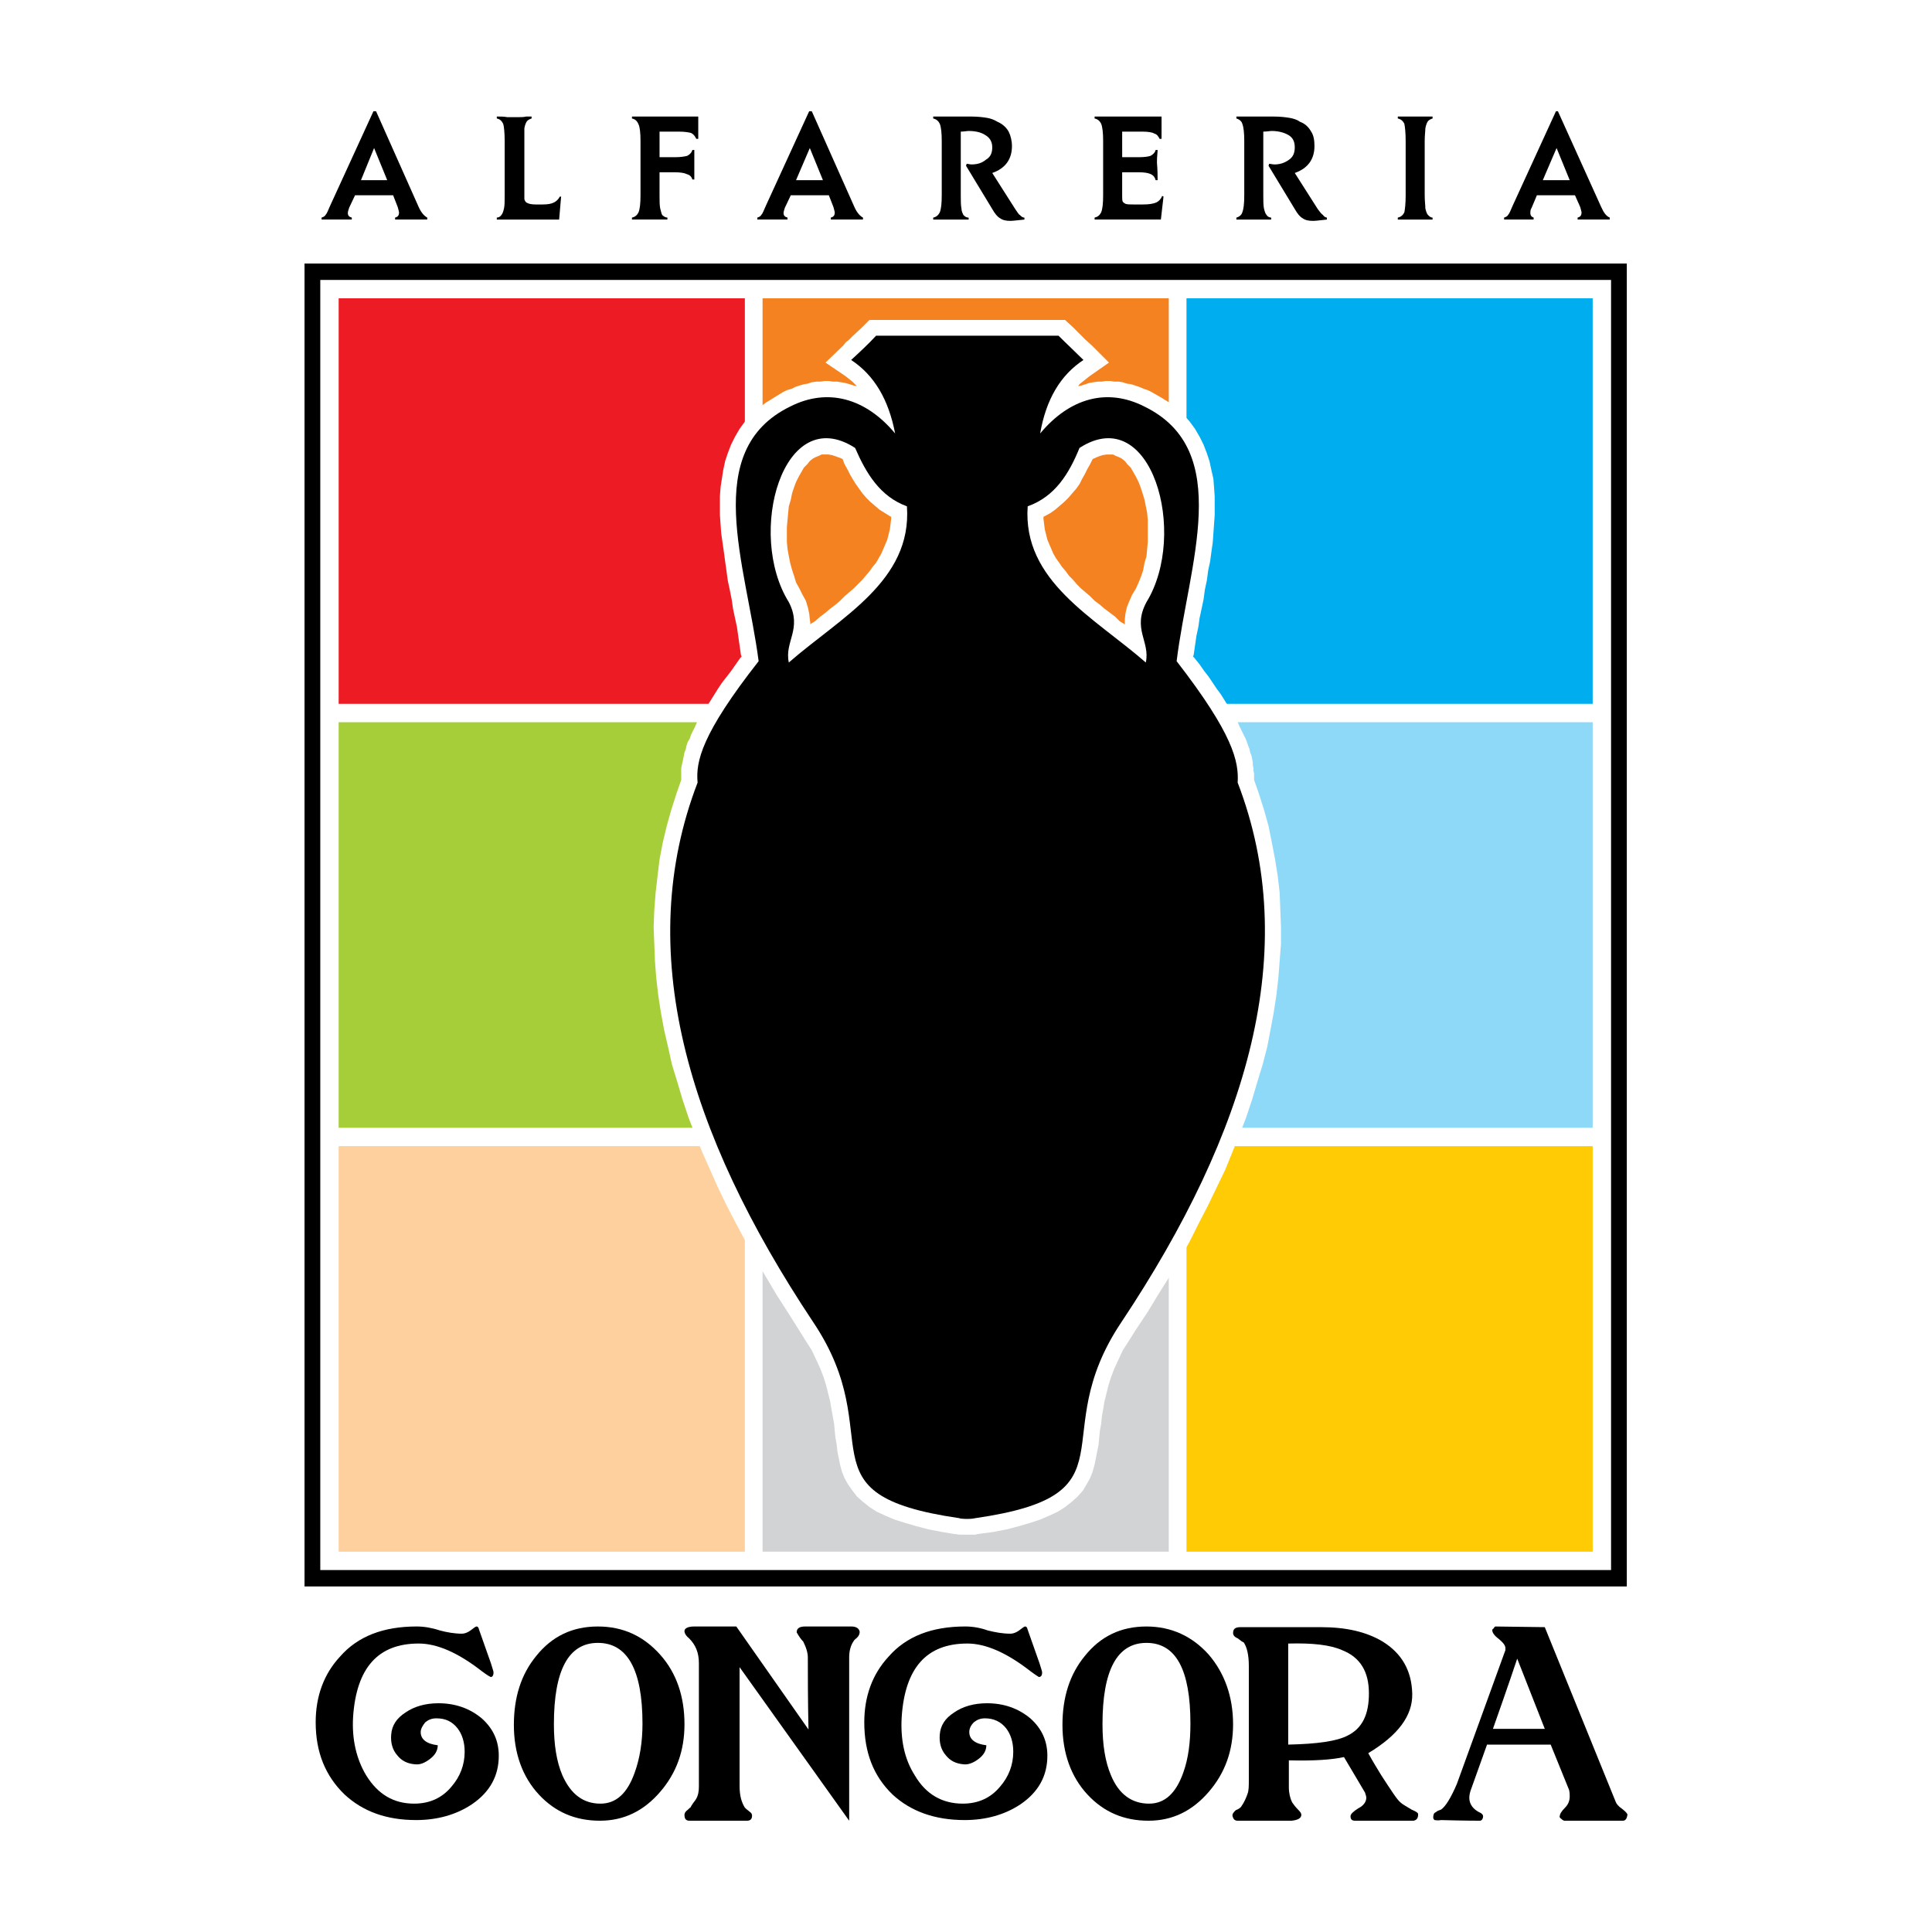
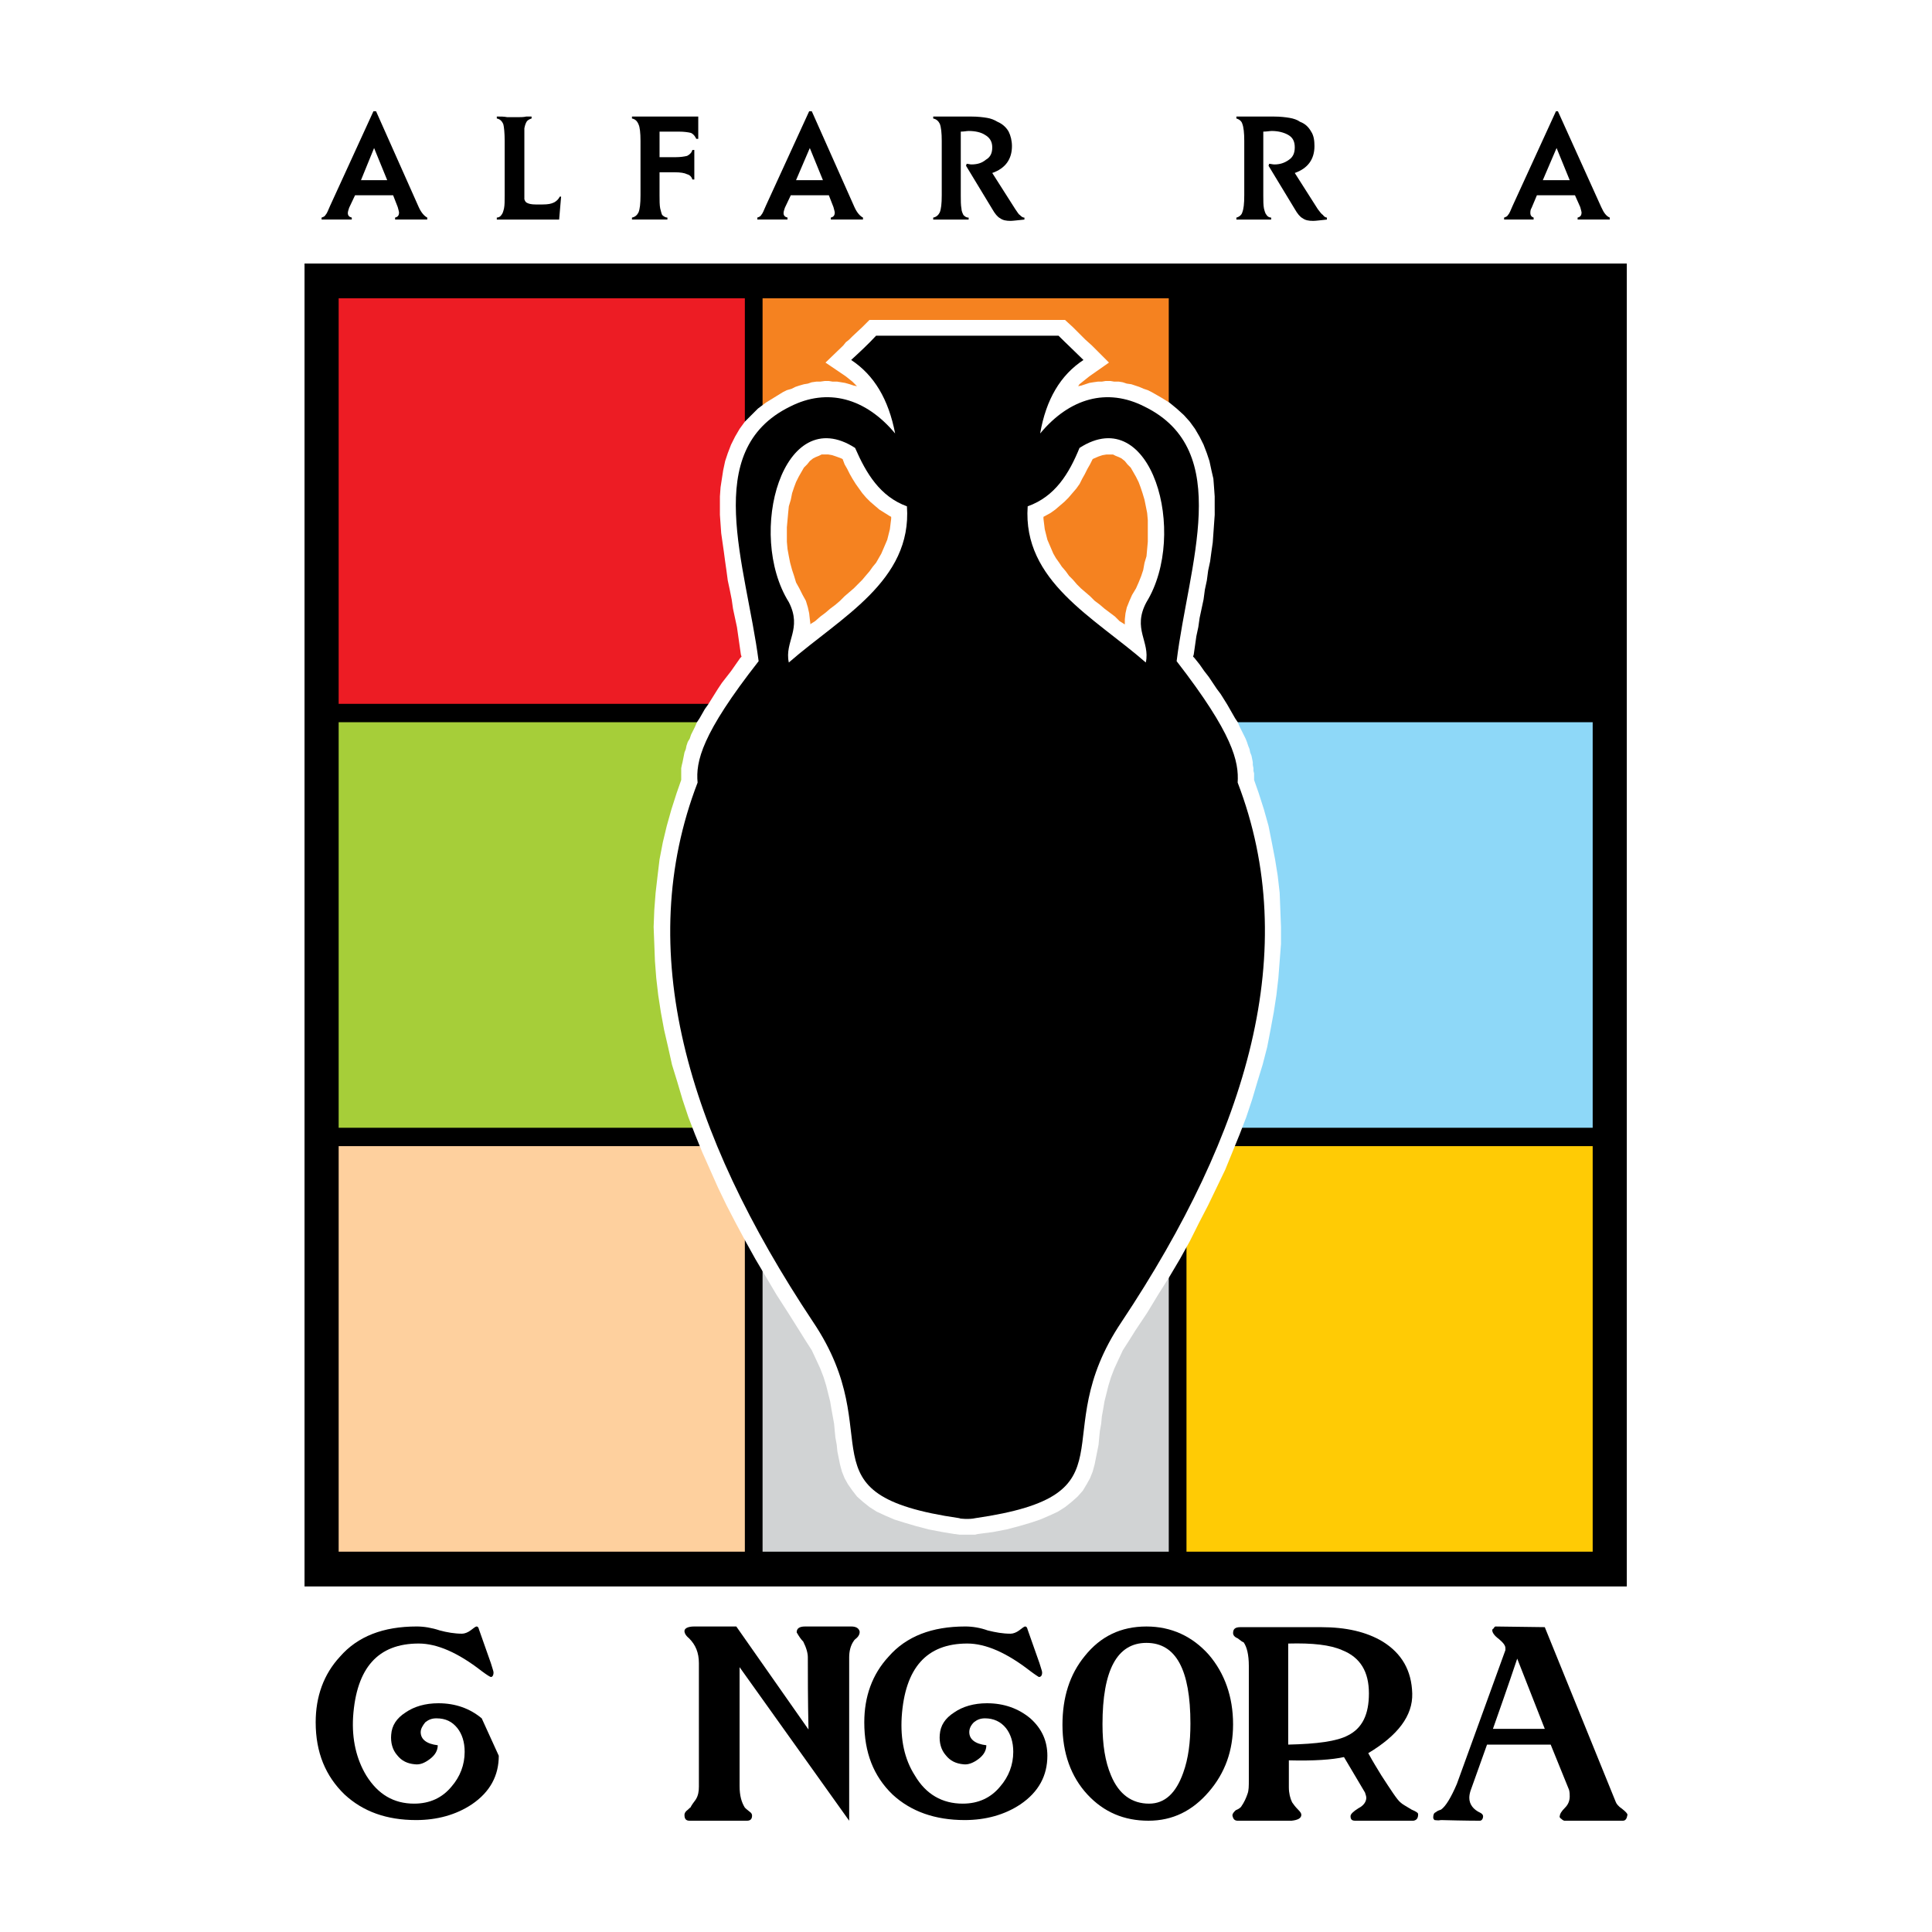
<svg xmlns="http://www.w3.org/2000/svg" version="1.0" id="Layer_1" x="0px" y="0px" width="192.756px" height="192.756px" viewBox="0 0 192.756 192.756" enable-background="new 0 0 192.756 192.756" xml:space="preserve">
  <g>
    <polygon fill-rule="evenodd" clip-rule="evenodd" fill="#FFFFFF" points="0,0 192.756,0 192.756,192.756 0,192.756 0,0  " />
    <polygon fill-rule="evenodd" clip-rule="evenodd" points="162.307,26.292 162.307,158.28 30.383,158.28 30.383,26.292    162.307,26.292  " />
-     <polygon fill-rule="evenodd" clip-rule="evenodd" fill="#FFFFFF" points="32.872,27.929 74.314,27.929 75.166,27.929    76.082,27.929 116.608,27.929 117.525,27.929 118.376,27.929 159.819,27.929 160.736,27.929 160.736,28.845 160.736,70.222    160.736,71.139 160.736,72.056 160.736,112.517 160.736,113.433 160.736,114.35 160.736,155.727 160.736,156.644 159.819,156.644    118.376,156.644 117.525,156.644 116.608,156.644 76.082,156.644 75.166,156.644 74.314,156.644 32.872,156.644 31.955,156.644    31.955,155.727 31.955,114.35 31.955,113.433 31.955,112.517 31.955,72.056 31.955,71.139 31.955,70.222 31.955,28.845    31.955,27.929 32.872,27.929  " />
    <polygon fill-rule="evenodd" clip-rule="evenodd" fill="#ED1C24" points="74.314,29.762 33.788,29.762 33.788,70.222    74.314,70.222 74.314,29.762  " />
    <polygon fill-rule="evenodd" clip-rule="evenodd" fill="#A6CE39" points="74.314,72.056 33.788,72.056 33.788,112.517    74.314,112.517 74.314,72.056  " />
    <polygon fill-rule="evenodd" clip-rule="evenodd" fill="#FED09E" points="74.314,114.35 33.788,114.35 33.788,154.811    74.314,154.811 74.314,114.35  " />
    <polygon fill-rule="evenodd" clip-rule="evenodd" fill="#F58220" points="76.082,29.762 76.082,70.222 116.608,70.222    116.608,29.762 76.082,29.762  " />
    <polygon fill-rule="evenodd" clip-rule="evenodd" points="116.608,72.056 76.082,72.056 76.082,112.517 116.608,112.517    116.608,72.056  " />
    <polygon fill-rule="evenodd" clip-rule="evenodd" fill="#D1D3D4" points="116.608,114.35 76.082,114.35 76.082,154.811    116.608,154.811 116.608,114.35  " />
-     <polygon fill-rule="evenodd" clip-rule="evenodd" fill="#00AEEF" points="118.376,29.762 118.376,70.222 158.902,70.222    158.902,29.762 118.376,29.762  " />
    <polygon fill-rule="evenodd" clip-rule="evenodd" fill="#8ED8F8" points="158.902,72.056 118.376,72.056 118.376,112.517    158.902,112.517 158.902,72.056  " />
    <polygon fill-rule="evenodd" clip-rule="evenodd" fill="#FFCB05" points="158.902,114.35 118.376,114.35 118.376,154.811    158.902,154.811 158.902,114.35  " />
    <path fill-rule="evenodd" clip-rule="evenodd" fill="#FFFFFF" d="M68.618,74.02l-0.131,0.393l-0.065,0.327l-0.131,0.328   l-0.065,0.327l-0.065,0.327l-0.066,0.328l-0.065,0.262l-0.065,0.328V76.9v0.262v0.261v0.262v0.131l-0.458,1.31l-0.524,1.637   L66.523,82.4l-0.393,1.637l-0.327,1.702l-0.196,1.637l-0.197,1.703l-0.131,1.702l-0.066,1.702l0.066,1.702l0.065,1.702l0.131,1.702   l0.197,1.702l0.262,1.702l0.327,1.769l0.393,1.702l0.393,1.768l0.524,1.702l0.523,1.768l0.589,1.768l0.655,1.702l0.72,1.768   l0.786,1.769l0.786,1.768l0.852,1.768l0.917,1.768l0.982,1.833l0.981,1.768l1.048,1.769l1.047,1.768l1.178,1.833l1.113,1.768   l0.654,1.047l0.589,0.917l0.458,0.982l0.393,0.851l0.328,0.852l0.262,0.851l0.196,0.786l0.197,0.785l0.131,0.786l0.131,0.721   l0.131,0.72l0.065,0.72l0.065,0.655l0.131,0.72l0.065,0.655l0.131,0.654l0.131,0.654l0.196,0.721l0.262,0.654l0.328,0.59   l0.458,0.654l0.458,0.589l0.589,0.524l0.655,0.523l0.72,0.458l0.852,0.394l0.917,0.393l1.047,0.327l1.113,0.327l1.244,0.327   l1.375,0.263l1.179,0.196h0.065l0.458,0.065h0.262h0.328h0.262h0.393h0.327l0.262-0.065l1.506-0.196l1.375-0.263l1.243-0.327   l1.113-0.327l0.982-0.327l0.916-0.393l0.852-0.394l0.72-0.458l0.655-0.523l0.589-0.524l0.523-0.589l0.394-0.654l0.327-0.59   l0.262-0.654l0.196-0.721l0.132-0.654l0.13-0.654l0.131-0.655l0.065-0.72l0.066-0.655l0.131-0.72l0.065-0.72l0.131-0.721   l0.131-0.786l0.196-0.785l0.196-0.786l0.262-0.851l0.328-0.852l0.393-0.851l0.458-0.982l0.589-0.917l0.655-1.047l1.179-1.768   l1.112-1.833l1.113-1.768l1.048-1.769l0.981-1.768l0.917-1.833l0.916-1.768l0.852-1.768l0.851-1.768l0.721-1.769l0.721-1.768   l0.654-1.702l0.59-1.768l0.523-1.768l0.523-1.702l0.458-1.768l0.328-1.702l0.327-1.769l0.262-1.702l0.196-1.702l0.131-1.702   l0.131-1.702v-1.702l-0.065-1.702l-0.065-1.702l-0.196-1.703l-0.262-1.637l-0.328-1.702l-0.326-1.637l-0.459-1.637l-0.523-1.637   l-0.459-1.31v-0.131v-0.262v-0.261l-0.065-0.262v-0.262l-0.064-0.328v-0.262l-0.065-0.328l-0.066-0.327l-0.131-0.327l-0.065-0.328   l-0.131-0.327l-0.131-0.393l-0.131-0.327l-0.196-0.393l-0.196-0.393l-0.196-0.393l-0.197-0.458l-0.262-0.393l-0.262-0.458   l-0.262-0.458l-0.262-0.458l-0.327-0.523l-0.328-0.524l-0.393-0.523l-0.393-0.589l-0.394-0.589l-0.458-0.589l-0.458-0.655   l-0.523-0.655l-0.132-0.131l0.065-0.196l0.132-0.917l0.131-0.917l0.196-0.916l0.131-0.917l0.196-0.917l0.196-0.917l0.131-0.982   l0.196-0.917l0.131-0.982l0.196-0.916l0.132-0.982l0.131-0.917l0.065-0.917l0.065-0.917l0.065-0.917V50.45v-0.917l-0.065-0.916   l-0.065-0.852l-0.196-0.851l-0.197-0.917l-0.262-0.786l-0.327-0.851l-0.393-0.786l-0.458-0.786l-0.524-0.72l-0.589-0.655   l-0.721-0.654l-0.72-0.589l-0.852-0.524l-0.916-0.524l-0.393-0.196l-0.394-0.131l-0.458-0.196l-0.393-0.131l-0.393-0.131   l-0.459-0.065l-0.393-0.131l-0.393-0.065h-0.458l-0.394-0.065h-0.458l-0.393,0.065h-0.394l-0.458,0.065l-0.393,0.065l-0.393,0.131   l-0.394,0.131l-0.326,0.065l0.13-0.196l0.327-0.262l0.328-0.262l0.327-0.262l1.964-1.375l-1.702-1.702l-0.654-0.589l-0.328-0.327   l-0.327-0.327l-0.262-0.262l-0.327-0.327l-0.786-0.72h-19.51l-0.721,0.72l-0.981,0.917l-0.328,0.327l-0.328,0.262l-0.262,0.327   l-1.768,1.702l2.029,1.375l0.328,0.262l0.328,0.262l0.261,0.262l0.197,0.196l-0.328-0.065l-0.393-0.131l-0.458-0.131l-0.393-0.065   l-0.393-0.065h-0.458l-0.393-0.065h-0.393l-0.458,0.065h-0.393l-0.458,0.065L80.6,38.273l-0.393,0.065l-0.458,0.131L79.355,38.6   l-0.393,0.196l-0.458,0.131l-0.393,0.196l-0.851,0.524l-0.851,0.524l-0.786,0.589l-0.655,0.654l-0.654,0.655l-0.524,0.72   l-0.458,0.786l-0.393,0.786l-0.327,0.851l-0.262,0.786l-0.197,0.917l-0.131,0.851l-0.131,0.852l-0.065,0.916v0.917v0.917   l0.065,0.917l0.065,0.917l0.131,0.917l0.131,0.917l0.131,0.982l0.131,0.916l0.131,0.982l0.196,0.917l0.196,0.982l0.131,0.917   l0.196,0.917l0.197,0.917l0.131,0.916l0.131,0.917l0.131,0.917l0.066,0.196l-0.131,0.131l-0.458,0.655l-0.458,0.655l-0.458,0.589   l-0.458,0.589l-0.393,0.589l-0.328,0.523l-0.327,0.524l-0.327,0.523l-0.328,0.458l-0.262,0.458l-0.262,0.458l-0.262,0.393   l-0.196,0.458l-0.196,0.393L68.946,73.3l-0.131,0.393L68.618,74.02L68.618,74.02z M108.229,47.308l0.262-0.524l0.262-0.458   l0.262-0.523l0,0l0.131-0.065l0.458-0.196l0.394-0.131l0.393-0.065h0.327h0.328l0.261,0.131l0.328,0.131l0.262,0.131l0.327,0.262   l0.262,0.327l0.328,0.328l0.262,0.458l0.262,0.458l0.262,0.524l0.196,0.524l0.196,0.589l0.196,0.655l0.132,0.655l0.131,0.655   l0.065,0.72v0.72v0.72v0.721l-0.065,0.72l-0.065,0.72l-0.197,0.655l-0.131,0.72l-0.196,0.589l-0.262,0.655l-0.262,0.589   l-0.394,0.655l-0.261,0.589l-0.263,0.655l-0.131,0.589l-0.065,0.589V62.3l0,0l-0.523-0.328l-0.459-0.458l-0.523-0.393l-0.523-0.393   l-0.458-0.393l-0.524-0.393l-0.458-0.458l-0.458-0.393l-0.459-0.393l-0.393-0.393l-0.393-0.458l-0.393-0.393l-0.328-0.458   l-0.393-0.458l-0.262-0.393l-0.327-0.458l-0.262-0.458l-0.196-0.458l-0.197-0.458l-0.196-0.458l-0.131-0.524l-0.131-0.523   l-0.065-0.524l-0.065-0.524v-0.196l0.131-0.066l0.59-0.327l0.458-0.328l0.458-0.393l0.458-0.393l0.394-0.393l0.393-0.458   l0.393-0.458l0.327-0.458l0.262-0.524L108.229,47.308L108.229,47.308z M83.021,45.409l0.393,0.131l0.524,0.196l0.131,0.065l0,0   l0.196,0.523l0.262,0.458l0.262,0.524l0.262,0.458l0.327,0.524l0.327,0.458l0.327,0.458l0.393,0.458l0.393,0.393l0.458,0.393   l0.458,0.393l0.524,0.328l0.523,0.327l0.131,0.066v0.196l-0.065,0.524l-0.065,0.524l-0.131,0.523l-0.131,0.524l-0.196,0.458   l-0.196,0.458l-0.197,0.458l-0.262,0.458l-0.262,0.458l-0.327,0.393l-0.327,0.458l-0.393,0.458l-0.328,0.393l-0.458,0.458   L85.182,58.7l-0.458,0.393l-0.458,0.393l-0.458,0.458l-0.458,0.393l-0.523,0.393l-0.458,0.393l-0.524,0.393l-0.523,0.458   L80.796,62.3h0.065l-0.065-0.524l-0.065-0.589L80.6,60.598l-0.197-0.655l-0.327-0.589L79.749,58.7l-0.327-0.589l-0.197-0.655   l-0.196-0.589l-0.197-0.72l-0.13-0.655l-0.131-0.72l-0.065-0.72v-0.721v-0.72l0.065-0.72l0.065-0.72l0.066-0.655l0.196-0.655   l0.131-0.655l0.196-0.589l0.197-0.524l0.261-0.524l0.262-0.458l0.262-0.458l0.328-0.328l0.262-0.327l0.327-0.262l0.262-0.131   l0.327-0.131l0.262-0.131h0.328h0.327L83.021,45.409L83.021,45.409z" />
    <path fill-rule="evenodd" clip-rule="evenodd" d="M87.408,33.493c-0.785,0.851-1.637,1.637-2.488,2.422   c2.292,1.506,3.732,3.928,4.387,7.333c-2.946-3.536-6.744-4.583-10.476-2.684c-8.969,4.386-4.386,15.778-3.142,25.402   c-5.696,7.268-6.286,10.017-6.089,12.112c-6.416,16.695-1.113,34.83,11.523,53.816c7.791,11.589-1.702,17.219,14.6,19.576   c0,0.065,1.048,0.131,1.571,0c16.302-2.357,6.809-7.987,14.6-19.576c12.636-18.986,18.005-37.122,11.588-53.816   c0.131-2.095-0.458-4.845-6.089-12.112c1.179-9.624,5.762-21.016-3.208-25.402c-3.731-1.899-7.463-0.852-10.409,2.684   c0.589-3.405,2.029-5.827,4.321-7.333c-0.786-0.786-1.637-1.571-2.488-2.422C99.521,33.493,93.498,33.493,87.408,33.493   L87.408,33.493z M114.317,66.098c-5.173-4.517-12.309-8.118-11.785-15.582c2.75-0.982,4.125-3.273,5.172-5.827   c7.202-4.648,10.868,8.577,6.679,15.386C112.941,62.759,114.775,64.002,114.317,66.098L114.317,66.098z M78.701,66.098   c5.172-4.517,12.308-8.118,11.784-15.582c-2.684-0.982-4.059-3.273-5.172-5.827c-7.201-4.648-10.868,8.577-6.612,15.386   C80.076,62.759,78.242,64.002,78.701,66.098L78.701,66.098z" />
-     <path fill-rule="evenodd" clip-rule="evenodd" d="M49.763,175.172c0,1.964-0.851,3.601-2.684,4.845   c-1.571,1.048-3.47,1.571-5.565,1.571c-2.947,0-5.303-0.851-7.137-2.553c-1.898-1.834-2.881-4.19-2.881-7.202   c0-2.554,0.786-4.779,2.423-6.547c1.767-2.03,4.321-3.012,7.66-3.012c0.72,0,1.506,0.131,2.292,0.393   c0.72,0.196,1.505,0.327,2.226,0.327c0.262,0,0.589-0.131,0.851-0.327c0.328-0.262,0.524-0.393,0.589-0.393   c0.131,0,0.197,0.065,0.262,0.327l1.178,3.339c0.13,0.458,0.262,0.786,0.262,0.916c0,0.328-0.131,0.459-0.262,0.459   c-0.065,0-0.393-0.196-0.917-0.589c-2.357-1.834-4.452-2.75-6.285-2.75c-4.059,0-6.22,2.422-6.547,7.332   c-0.131,2.227,0.328,4.19,1.31,5.827c1.179,1.899,2.75,2.815,4.78,2.815c1.571,0,2.815-0.589,3.731-1.702   c0.851-0.982,1.31-2.16,1.31-3.47c0-0.982-0.262-1.769-0.72-2.357c-0.524-0.654-1.179-0.982-2.095-0.982   c-0.458,0-0.786,0.132-1.113,0.394c-0.262,0.327-0.458,0.654-0.458,0.981c0,0.721,0.589,1.179,1.702,1.311   c0,0.523-0.262,0.981-0.785,1.374c-0.524,0.394-0.982,0.59-1.506,0.524c-0.72-0.065-1.309-0.328-1.767-0.917   c-0.458-0.523-0.655-1.244-0.589-2.03c0.065-0.916,0.523-1.637,1.44-2.226c0.852-0.589,1.964-0.916,3.273-0.916   c1.702,0,3.143,0.523,4.321,1.505C49.239,172.487,49.763,173.731,49.763,175.172L49.763,175.172z" />
-     <path fill-rule="evenodd" clip-rule="evenodd" d="M68.291,172.029c0,2.619-0.786,4.845-2.422,6.743   c-1.637,1.899-3.601,2.881-6.023,2.881s-4.452-0.851-6.089-2.618c-1.637-1.769-2.488-4.125-2.488-6.94   c0-2.75,0.721-5.041,2.226-6.874c1.571-1.965,3.601-2.946,6.154-2.946s4.583,0.981,6.22,2.815   C67.505,166.923,68.291,169.279,68.291,172.029L68.291,172.029z M64.101,171.964c0-5.369-1.506-8.053-4.452-8.053   c-2.946,0-4.386,2.75-4.386,8.118c0,2.029,0.262,3.731,0.851,5.106c0.852,1.899,2.095,2.815,3.797,2.815   c1.571,0,2.684-1.048,3.405-3.077C63.839,175.434,64.101,173.797,64.101,171.964L64.101,171.964z" />
+     <path fill-rule="evenodd" clip-rule="evenodd" d="M49.763,175.172c0,1.964-0.851,3.601-2.684,4.845   c-1.571,1.048-3.47,1.571-5.565,1.571c-2.947,0-5.303-0.851-7.137-2.553c-1.898-1.834-2.881-4.19-2.881-7.202   c0-2.554,0.786-4.779,2.423-6.547c1.767-2.03,4.321-3.012,7.66-3.012c0.72,0,1.506,0.131,2.292,0.393   c0.72,0.196,1.505,0.327,2.226,0.327c0.262,0,0.589-0.131,0.851-0.327c0.328-0.262,0.524-0.393,0.589-0.393   c0.131,0,0.197,0.065,0.262,0.327l1.178,3.339c0.13,0.458,0.262,0.786,0.262,0.916c0,0.328-0.131,0.459-0.262,0.459   c-0.065,0-0.393-0.196-0.917-0.589c-2.357-1.834-4.452-2.75-6.285-2.75c-4.059,0-6.22,2.422-6.547,7.332   c-0.131,2.227,0.328,4.19,1.31,5.827c1.179,1.899,2.75,2.815,4.78,2.815c1.571,0,2.815-0.589,3.731-1.702   c0.851-0.982,1.31-2.16,1.31-3.47c0-0.982-0.262-1.769-0.72-2.357c-0.524-0.654-1.179-0.982-2.095-0.982   c-0.458,0-0.786,0.132-1.113,0.394c-0.262,0.327-0.458,0.654-0.458,0.981c0,0.721,0.589,1.179,1.702,1.311   c0,0.523-0.262,0.981-0.785,1.374c-0.524,0.394-0.982,0.59-1.506,0.524c-0.72-0.065-1.309-0.328-1.767-0.917   c-0.458-0.523-0.655-1.244-0.589-2.03c0.065-0.916,0.523-1.637,1.44-2.226c0.852-0.589,1.964-0.916,3.273-0.916   c1.702,0,3.143,0.523,4.321,1.505L49.763,175.172z" />
    <path fill-rule="evenodd" clip-rule="evenodd" d="M85.771,162.798c0,0.196-0.065,0.393-0.262,0.589   c-0.131,0.132-0.262,0.197-0.328,0.328c-0.327,0.458-0.458,1.047-0.458,1.637v16.302l-10.934-15.32v11.851   c0,0.982,0.197,1.637,0.524,2.16c0.066,0.065,0.196,0.196,0.458,0.394c0.196,0.131,0.262,0.262,0.262,0.393   c0,0.327-0.131,0.523-0.524,0.523h-5.696c-0.393,0-0.523-0.196-0.523-0.589c0-0.131,0.065-0.262,0.196-0.393   c0.262-0.197,0.327-0.328,0.393-0.328c0.131-0.262,0.327-0.523,0.523-0.785c0.262-0.393,0.327-0.852,0.327-1.31V165.94   c0-1.048-0.327-1.833-0.982-2.487c-0.327-0.263-0.458-0.524-0.458-0.721c0-0.262,0.327-0.458,0.982-0.458h4.19l7.202,10.278   c-0.065-3.012-0.065-5.434-0.065-7.201c0-0.394-0.131-0.917-0.458-1.571c-0.197-0.196-0.393-0.459-0.655-0.917   c0-0.393,0.262-0.589,0.851-0.589h4.583C85.444,162.274,85.706,162.471,85.771,162.798L85.771,162.798z" />
    <path fill-rule="evenodd" clip-rule="evenodd" d="M104.496,175.172c0,1.964-0.851,3.601-2.685,4.845   c-1.571,1.048-3.47,1.571-5.564,1.571c-2.946,0-5.369-0.851-7.202-2.553c-1.899-1.834-2.815-4.19-2.815-7.202   c0-2.554,0.786-4.779,2.422-6.547c1.768-2.03,4.321-3.012,7.66-3.012c0.72,0,1.506,0.131,2.226,0.393   c0.786,0.196,1.507,0.327,2.292,0.327c0.262,0,0.589-0.131,0.851-0.327c0.328-0.262,0.524-0.393,0.59-0.393   c0.131,0,0.196,0.065,0.262,0.327l1.178,3.339c0.132,0.458,0.263,0.786,0.263,0.916c0,0.328-0.131,0.459-0.327,0.459   c0,0-0.328-0.196-0.852-0.589c-2.356-1.834-4.452-2.75-6.285-2.75c-4.059,0-6.22,2.422-6.547,7.332   c-0.131,2.227,0.262,4.19,1.31,5.827c1.113,1.899,2.75,2.815,4.779,2.815c1.571,0,2.815-0.589,3.731-1.702   c0.852-0.982,1.31-2.16,1.31-3.47c0-0.982-0.262-1.769-0.72-2.357c-0.524-0.654-1.244-0.982-2.096-0.982   c-0.458,0-0.786,0.132-1.113,0.394c-0.327,0.327-0.458,0.654-0.458,0.981c0,0.721,0.589,1.179,1.702,1.311   c0,0.523-0.262,0.981-0.785,1.374c-0.524,0.394-1.048,0.59-1.506,0.524c-0.72-0.065-1.31-0.328-1.768-0.917   c-0.458-0.523-0.654-1.244-0.589-2.03c0.065-0.916,0.523-1.637,1.44-2.226c0.851-0.589,1.964-0.916,3.273-0.916   c1.702,0,3.143,0.523,4.321,1.505C103.973,172.487,104.496,173.731,104.496,175.172L104.496,175.172z" />
    <path fill-rule="evenodd" clip-rule="evenodd" d="M123.024,172.029c0,2.619-0.786,4.845-2.423,6.743   c-1.637,1.899-3.601,2.881-6.022,2.881c-2.423,0-4.452-0.851-6.089-2.618c-1.637-1.769-2.488-4.125-2.488-6.94   c0-2.75,0.721-5.041,2.227-6.874c1.571-1.965,3.601-2.946,6.154-2.946c2.487,0,4.582,0.981,6.219,2.815   C122.174,166.923,123.024,169.279,123.024,172.029L123.024,172.029z M118.769,171.964c0-5.369-1.44-8.053-4.386-8.053   c-2.946,0-4.387,2.75-4.387,8.118c0,2.029,0.262,3.731,0.851,5.106c0.786,1.899,2.095,2.815,3.798,2.815   c1.571,0,2.684-1.048,3.404-3.077C118.572,175.434,118.769,173.797,118.769,171.964L118.769,171.964z" />
    <path fill-rule="evenodd" clip-rule="evenodd" d="M141.487,180.999c0,0.393-0.131,0.589-0.458,0.654h-5.827   c-0.327,0-0.459-0.131-0.459-0.458c0-0.196,0.263-0.458,0.786-0.786c0.523-0.262,0.786-0.654,0.786-1.047   c0-0.131-0.065-0.327-0.131-0.524l-2.096-3.535c-1.179,0.262-3.012,0.393-5.499,0.327v2.685c0,0.589,0.131,1.113,0.327,1.506   c0.131,0.196,0.327,0.458,0.589,0.72c0.262,0.263,0.328,0.394,0.328,0.524c0,0.327-0.328,0.523-0.982,0.589h-5.369   c-0.327,0-0.458-0.196-0.523-0.523c0-0.196,0.131-0.327,0.327-0.523c0.327-0.132,0.459-0.263,0.524-0.328   c0.327-0.458,0.523-0.916,0.654-1.309c0.131-0.328,0.131-0.786,0.131-1.44v-11.327c0-1.112-0.196-1.898-0.523-2.356   c-0.065,0-0.262-0.131-0.59-0.393c-0.327-0.132-0.458-0.328-0.458-0.524c0-0.393,0.196-0.589,0.721-0.589h8.053   c2.487,0,4.518,0.458,6.154,1.44c1.898,1.178,2.881,2.881,2.946,5.172c0.065,2.226-1.44,4.19-4.387,5.958   c0.458,0.851,0.916,1.571,1.31,2.226c0.981,1.506,1.571,2.423,1.898,2.685c0.196,0.196,0.589,0.393,1.113,0.72   C141.291,180.737,141.487,180.868,141.487,180.999L141.487,180.999z M136.577,168.952c0-2.16-0.852-3.601-2.685-4.321   c-1.179-0.523-2.946-0.72-5.368-0.654v10.082c2.88-0.065,4.845-0.327,5.957-0.916C135.922,172.422,136.577,171.047,136.577,168.952   L136.577,168.952z" />
    <path fill-rule="evenodd" clip-rule="evenodd" d="M162.372,181.064c-0.065,0.393-0.196,0.589-0.458,0.589h-5.826   c-0.065,0-0.197-0.065-0.328-0.196c-0.131-0.065-0.196-0.196-0.131-0.327c0-0.131,0.131-0.393,0.524-0.786   c0.327-0.327,0.458-0.72,0.458-1.112c0-0.196,0-0.394-0.065-0.655l-1.834-4.518h-6.351l-1.637,4.583   c-0.065,0.196-0.131,0.459-0.131,0.721c0,0.654,0.394,1.178,1.113,1.506c0.131,0.065,0.262,0.196,0.262,0.327   c0,0.262-0.131,0.458-0.327,0.458c-0.131,0-1.44,0-3.862-0.065c-0.328,0.065-0.524,0-0.655,0c-0.065-0.065-0.131-0.131-0.131-0.262   c0-0.262,0.065-0.458,0.262-0.523c0.131-0.131,0.327-0.196,0.524-0.263c0.458-0.327,0.981-1.178,1.571-2.553l4.845-13.356   c0-0.065,0-0.131,0-0.196c0-0.262-0.197-0.523-0.655-0.916c-0.458-0.328-0.654-0.655-0.654-0.852c0-0.065,0-0.131,0.131-0.196   c0.065-0.131,0.131-0.196,0.196-0.196l4.91,0.065l7.071,17.415c0.065,0.196,0.262,0.458,0.654,0.72   C162.176,180.737,162.372,180.934,162.372,181.064L162.372,181.064z M154.123,172.487l-2.75-7.005   c-0.131,0.393-0.916,2.749-2.422,7.005H154.123L154.123,172.487z" />
    <path fill-rule="evenodd" clip-rule="evenodd" d="M39.222,19.482h-3.798l-0.589,1.244c-0.066,0.196-0.131,0.393-0.131,0.524   c0,0.262,0.131,0.393,0.393,0.458v0.196c-0.393,0-0.982,0-1.637,0c-0.72,0-1.178,0-1.375,0v-0.196   c0.197-0.065,0.328-0.131,0.393-0.262c0.131-0.131,0.262-0.458,0.458-0.917l4.321-9.428h0.262l4.256,9.559   c0.262,0.589,0.589,0.917,0.851,1.047v0.196c-0.196,0-0.655,0-1.309,0c-0.393,0-0.721,0-0.982,0c-0.196,0-0.393,0-0.589,0   c-0.13,0-0.262,0-0.327,0v-0.196c0.262-0.065,0.393-0.196,0.393-0.523c0-0.065-0.066-0.262-0.131-0.524L39.222,19.482   L39.222,19.482z M38.633,17.977l-1.31-3.208l-1.309,3.208H38.633L38.633,17.977z" />
    <path fill-rule="evenodd" clip-rule="evenodd" d="M55.982,19.613l-0.196,2.292h-6.22v-0.196c0.196,0,0.393-0.131,0.458-0.262   c0.131-0.131,0.197-0.393,0.262-0.655c0.065-0.327,0.065-0.72,0.065-1.31v-5.434c0-0.786-0.065-1.375-0.13-1.637   c-0.131-0.327-0.328-0.524-0.655-0.589v-0.196c0.393,0,0.72,0,1.047,0.065c0.262,0,0.589,0,0.982,0c0.328,0,0.655,0,0.917-0.065   c0.262,0,0.458,0,0.524,0v0.196c-0.196,0.065-0.327,0.131-0.458,0.262c-0.131,0.196-0.197,0.393-0.262,0.72c0,0.262,0,0.72,0,1.244   v4.648c0,0.589,0,0.982,0,1.179c0.065,0.196,0.131,0.327,0.328,0.393c0.131,0.065,0.393,0.131,0.786,0.131h0.72   c0.524,0,0.852-0.066,1.114-0.197c0.262-0.131,0.458-0.327,0.589-0.589H55.982L55.982,19.613z" />
    <path fill-rule="evenodd" clip-rule="evenodd" d="M65.803,13.132h1.898c0.589,0,0.982,0.065,1.244,0.131   c0.262,0.131,0.393,0.327,0.524,0.589h0.196v-2.226h-6.613v0.196c0.328,0.065,0.524,0.262,0.655,0.589   c0.131,0.262,0.196,0.851,0.196,1.637v5.434c0,0.851-0.065,1.375-0.196,1.703c-0.131,0.262-0.328,0.458-0.655,0.523v0.196h3.536   v-0.196c-0.197,0-0.393-0.131-0.524-0.262c-0.065-0.131-0.131-0.393-0.196-0.655c-0.065-0.327-0.065-0.786-0.065-1.31v-2.292h1.506   c0.589,0,0.982,0.065,1.244,0.196c0.262,0.065,0.458,0.262,0.524,0.524h0.196c0-0.524,0-1.375,0-2.422v-0.524h-0.196   c-0.065,0.262-0.262,0.458-0.524,0.59c-0.262,0.065-0.655,0.13-1.178,0.13h-1.571V13.132L65.803,13.132z" />
    <path fill-rule="evenodd" clip-rule="evenodd" d="M82.694,19.482h-3.797l-0.589,1.244c-0.066,0.196-0.131,0.393-0.131,0.524   c0,0.262,0.131,0.393,0.393,0.458v0.196c-0.393,0-0.982,0-1.637,0c-0.72,0-1.178,0-1.375,0v-0.196   c0.197-0.065,0.328-0.131,0.393-0.262c0.131-0.131,0.262-0.458,0.458-0.917l4.321-9.428h0.262l4.255,9.559   c0.262,0.589,0.589,0.917,0.852,1.047v0.196c-0.197,0-0.655,0-1.31,0c-0.458,0-0.72,0-0.982,0c-0.197,0-0.393,0-0.589,0   c-0.131,0-0.262,0-0.327,0v-0.196c0.262-0.065,0.393-0.196,0.393-0.523c0-0.065-0.065-0.262-0.131-0.524L82.694,19.482   L82.694,19.482z M82.105,17.977l-1.31-3.208l-1.375,3.208H82.105L82.105,17.977z" />
    <path fill-rule="evenodd" clip-rule="evenodd" d="M95.854,13.132c0.328,0,0.589-0.065,0.786-0.065c0.655,0,1.244,0.131,1.637,0.393   c0.459,0.262,0.72,0.655,0.72,1.244s-0.195,0.982-0.654,1.244c-0.393,0.328-0.851,0.458-1.44,0.458   c-0.131,0-0.328-0.065-0.458-0.065l-0.065,0.196l2.618,4.321c0.263,0.458,0.524,0.786,0.786,0.917   c0.263,0.196,0.59,0.262,1.048,0.262c0.196,0,0.721-0.066,1.375-0.131v-0.196c-0.196,0-0.328-0.131-0.459-0.262   c-0.131-0.065-0.262-0.327-0.458-0.589l-2.292-3.601c1.311-0.458,1.965-1.375,1.965-2.684c0-0.524-0.131-1.048-0.327-1.44   c-0.262-0.458-0.655-0.786-1.113-0.982c-0.327-0.197-0.654-0.328-1.048-0.393c-0.393-0.065-0.916-0.131-1.571-0.131h-3.797v0.196   c0.327,0.065,0.524,0.262,0.655,0.524c0.131,0.328,0.196,0.917,0.196,1.702v5.434c0,0.851-0.065,1.375-0.196,1.703   c-0.131,0.262-0.328,0.458-0.655,0.523v0.196h3.535v-0.196c-0.262,0-0.393-0.131-0.523-0.262c-0.065-0.131-0.197-0.393-0.197-0.655   c-0.065-0.327-0.065-0.786-0.065-1.31V13.132L95.854,13.132z" />
-     <path fill-rule="evenodd" clip-rule="evenodd" d="M111.96,13.132h2.029c0.524,0,0.982,0.065,1.179,0.196   c0.262,0.066,0.393,0.262,0.523,0.524h0.197v-2.226h-6.679v0.196c0.327,0.065,0.524,0.262,0.655,0.524   c0.131,0.328,0.196,0.917,0.196,1.702v5.434c0,0.851-0.065,1.375-0.196,1.703c-0.131,0.262-0.328,0.458-0.655,0.523v0.196h6.612   l0.263-2.292l-0.131-0.065c-0.132,0.328-0.328,0.524-0.59,0.655c-0.327,0.131-0.72,0.197-1.31,0.197h-0.981   c-0.393,0-0.59,0-0.786-0.066c-0.131-0.065-0.196-0.131-0.262-0.196c-0.065-0.131-0.065-0.328-0.065-0.59v-2.357h1.702   c0.523,0,0.917,0.065,1.179,0.196c0.262,0.131,0.393,0.327,0.458,0.589h0.196c0-0.393,0-0.982-0.065-1.768   c0-0.589,0.065-0.982,0.065-1.244h-0.196c-0.065,0.262-0.262,0.458-0.523,0.59c-0.196,0.065-0.59,0.13-1.113,0.13h-1.702V13.132   L111.96,13.132z" />
    <path fill-rule="evenodd" clip-rule="evenodd" d="M126.036,13.132c0.327,0,0.655-0.065,0.851-0.065c0.59,0,1.179,0.131,1.638,0.393   c0.458,0.262,0.654,0.655,0.654,1.244s-0.196,0.982-0.589,1.244c-0.459,0.328-0.917,0.458-1.44,0.458   c-0.196,0-0.393-0.065-0.523-0.065l-0.065,0.196l2.618,4.321c0.262,0.458,0.524,0.786,0.786,0.917   c0.262,0.196,0.589,0.262,1.047,0.262c0.262,0,0.721-0.066,1.375-0.131v-0.196c-0.131,0-0.327-0.131-0.393-0.262   c-0.131-0.065-0.327-0.327-0.523-0.589l-2.292-3.601c1.31-0.458,1.964-1.375,1.964-2.684c0-0.524-0.065-1.048-0.327-1.44   c-0.262-0.458-0.589-0.786-1.112-0.982c-0.263-0.197-0.655-0.328-1.048-0.393s-0.917-0.131-1.571-0.131h-3.732v0.196   c0.262,0.065,0.524,0.262,0.59,0.524c0.131,0.328,0.196,0.917,0.196,1.702v5.434c0,0.851-0.065,1.375-0.196,1.703   c-0.065,0.262-0.328,0.458-0.59,0.523v0.196h3.471v-0.196c-0.196,0-0.394-0.131-0.459-0.262c-0.131-0.131-0.196-0.393-0.262-0.655   c-0.065-0.327-0.065-0.786-0.065-1.31V13.132L126.036,13.132z" />
-     <path fill-rule="evenodd" clip-rule="evenodd" d="M139.458,11.822v-0.196h3.47v0.196c-0.196,0.065-0.327,0.131-0.458,0.262   c-0.131,0.196-0.196,0.393-0.262,0.72c0,0.262-0.065,0.72-0.065,1.244v5.434c0,0.589,0.065,0.982,0.065,1.31   c0.065,0.262,0.131,0.524,0.262,0.655s0.262,0.262,0.458,0.262v0.196c-0.065,0-0.327,0-0.654,0c-0.263,0-0.721,0-1.179,0   c-0.852,0-1.375,0-1.637,0v-0.196c0.327-0.065,0.523-0.262,0.654-0.523c0.065-0.328,0.131-0.852,0.131-1.703v-5.434   c0-0.786-0.065-1.375-0.131-1.702C139.981,12.084,139.785,11.888,139.458,11.822L139.458,11.822z" />
    <path fill-rule="evenodd" clip-rule="evenodd" d="M157.135,19.482h-3.798l-0.523,1.244c-0.131,0.196-0.131,0.393-0.131,0.524   c0,0.262,0.131,0.393,0.327,0.458v0.196c-0.393,0-0.916,0-1.571,0c-0.72,0-1.178,0-1.375,0v-0.196   c0.197-0.065,0.328-0.131,0.394-0.262c0.131-0.131,0.262-0.458,0.458-0.917l4.321-9.428h0.196l4.321,9.559   c0.262,0.589,0.523,0.917,0.851,1.047v0.196c-0.196,0-0.654,0-1.309,0c-0.459,0-0.786,0-0.982,0s-0.393,0-0.589,0   c-0.197,0-0.263,0-0.328,0v-0.196c0.263-0.065,0.394-0.196,0.394-0.523c0-0.065-0.065-0.262-0.131-0.524L157.135,19.482   L157.135,19.482z M156.611,17.977l-1.31-3.208l-1.375,3.208H156.611L156.611,17.977z" />
  </g>
</svg>